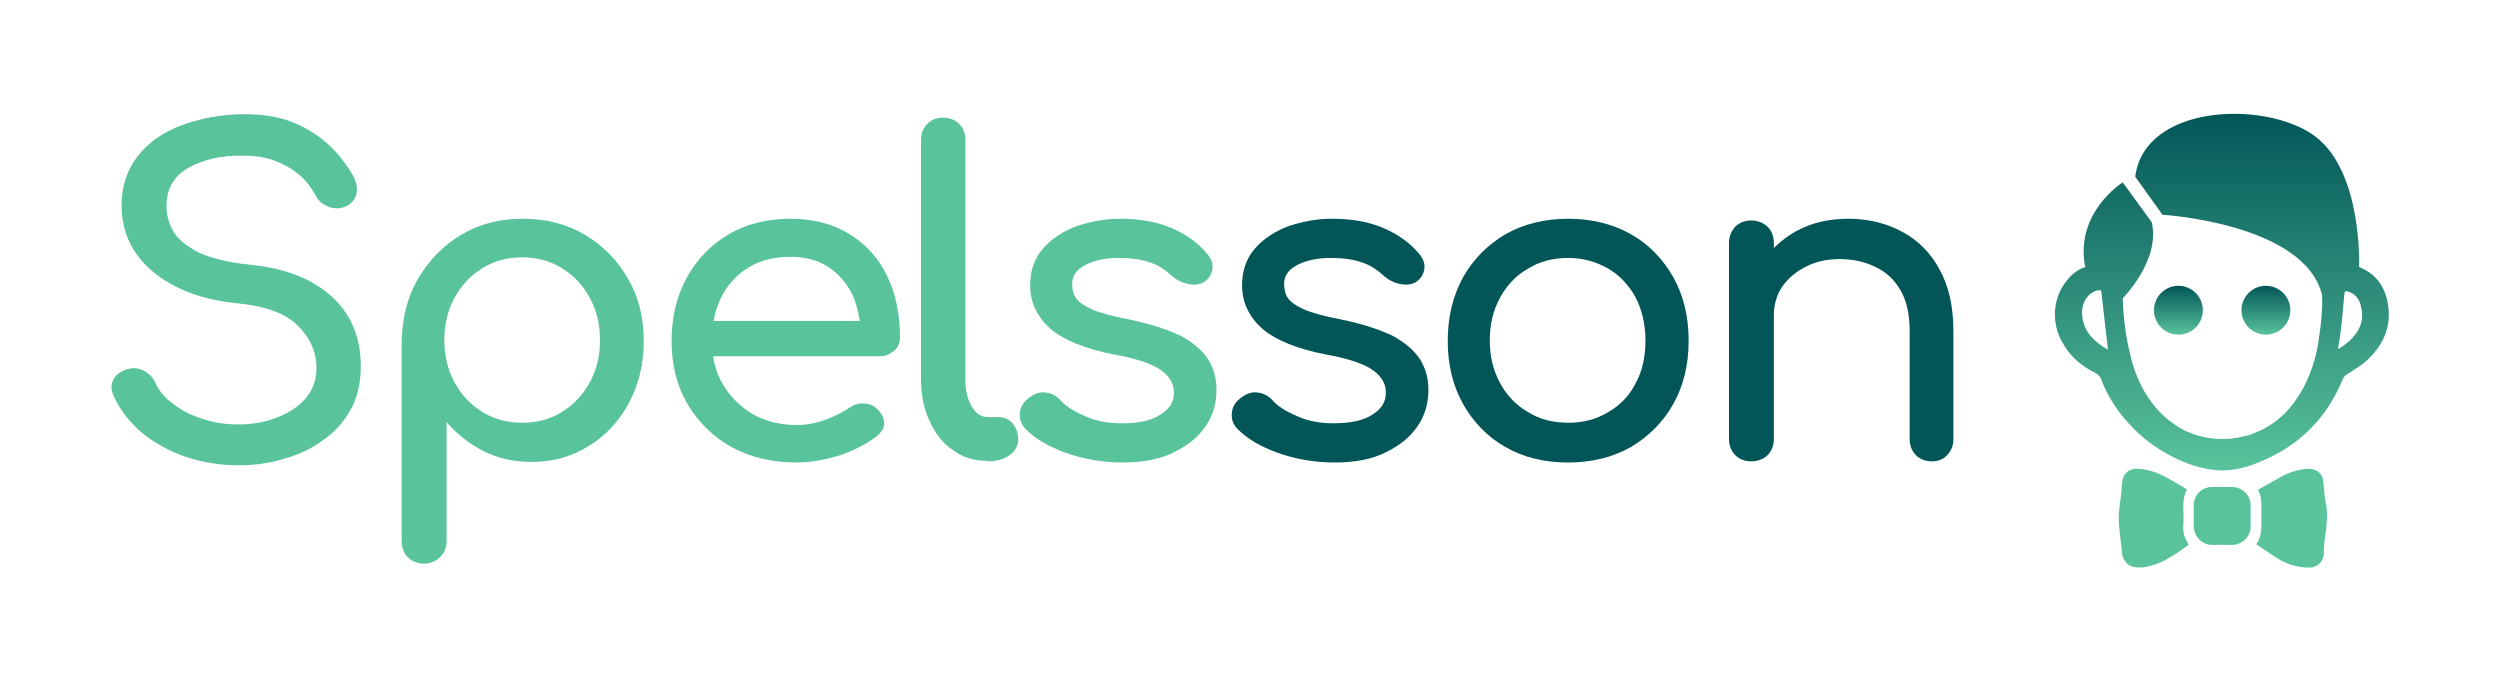
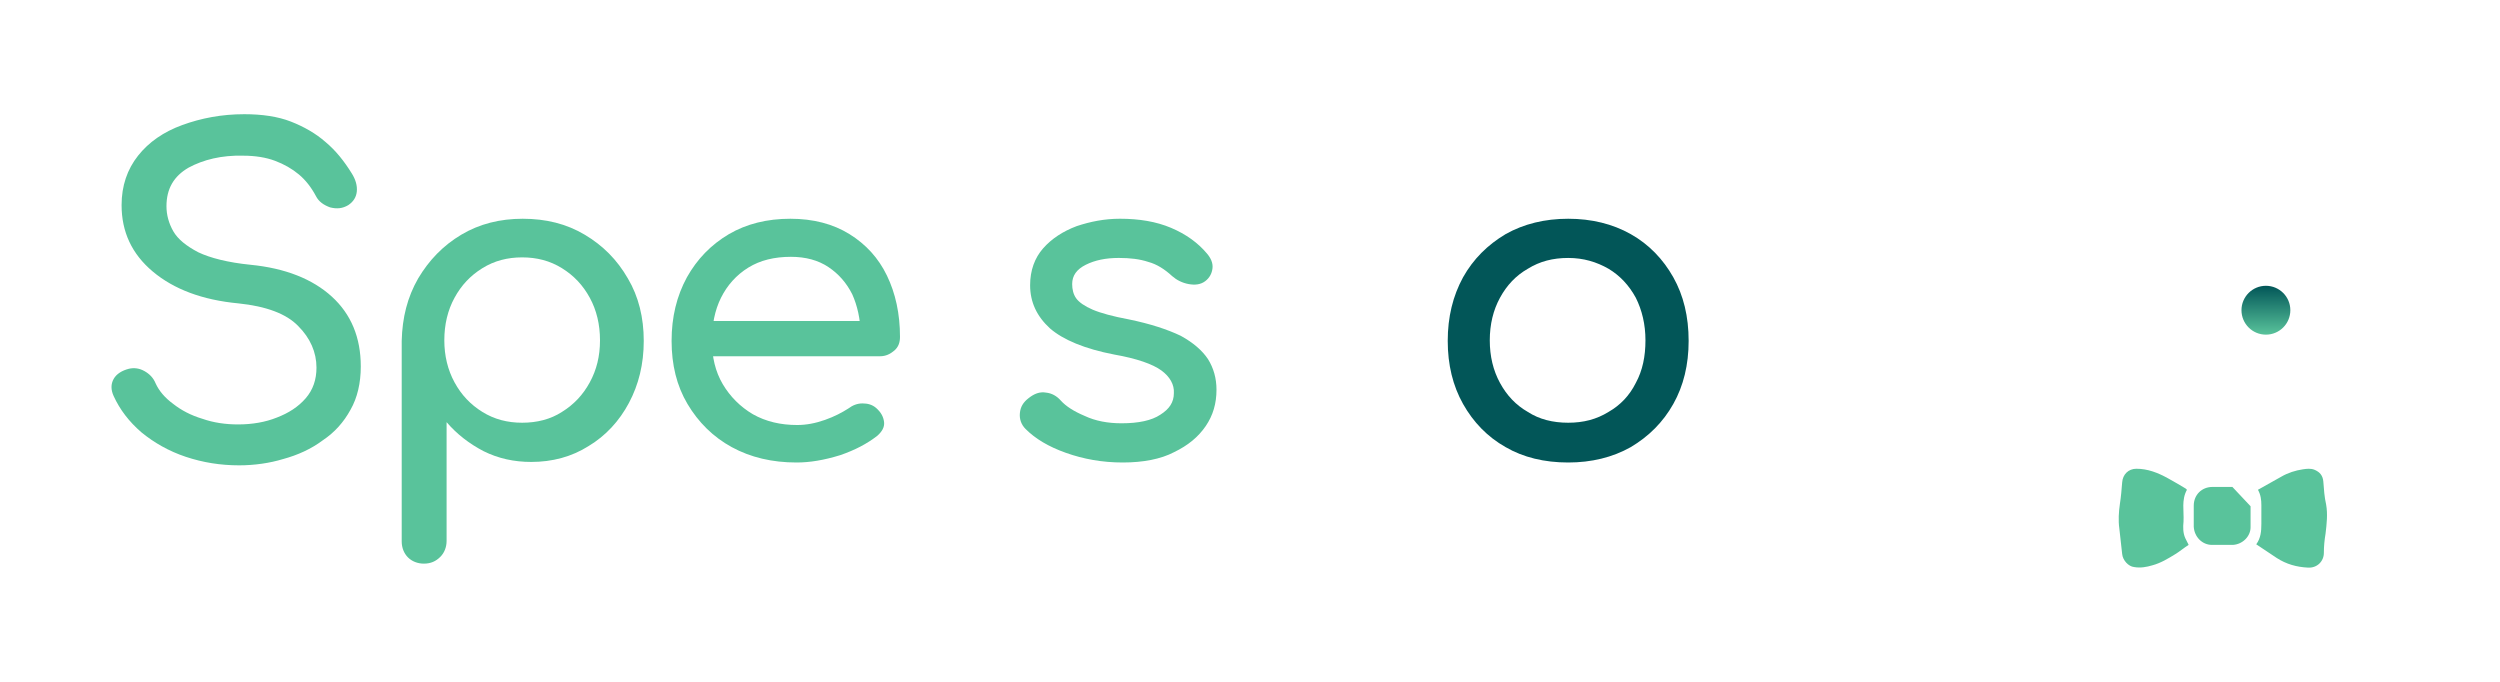
<svg xmlns="http://www.w3.org/2000/svg" id="Lager_1" x="0px" y="0px" viewBox="0 0 440 120" style="enable-background:new 0 0 440 120;" xml:space="preserve">
  <style type="text/css">	.st0{fill-rule:evenodd;clip-rule:evenodd;fill:url(#XMLID_2_);}	.st1{fill-rule:evenodd;clip-rule:evenodd;fill:url(#XMLID_3_);}	.st2{fill-rule:evenodd;clip-rule:evenodd;fill:url(#XMLID_4_);}	.st3{fill-rule:evenodd;clip-rule:evenodd;fill:#59C39B;}	.st4{fill:#59C39B;}	.st5{fill:#025658;}</style>
  <g id="Spelsson_4_">
    <g id="XMLID_656_">
      <g id="XMLID_687_">
        <linearGradient id="XMLID_2_" gradientUnits="userSpaceOnUse" x1="383.439" y1="50.339" x2="383.439" y2="58.9">
          <stop offset="0" style="stop-color:#025658" />
          <stop offset="1" style="stop-color:#59C39B" />
        </linearGradient>
-         <circle id="XMLID_709_" class="st0" cx="383.4" cy="54.6" r="4.3" />
        <linearGradient id="XMLID_3_" gradientUnits="userSpaceOnUse" x1="398.805" y1="50.339" x2="398.805" y2="58.9">
          <stop offset="0" style="stop-color:#025658" />
          <stop offset="1" style="stop-color:#59C39B" />
        </linearGradient>
        <circle id="XMLID_707_" class="st1" cx="398.8" cy="54.6" r="4.3" />
        <linearGradient id="XMLID_4_" gradientUnits="userSpaceOnUse" x1="391.1" y1="20.055" x2="391.1" y2="82.737">
          <stop offset="0" style="stop-color:#025658" />
          <stop offset="1" style="stop-color:#59C39B" />
        </linearGradient>
-         <path id="XMLID_690_" class="st2" d="M420.2,53.1c-0.6-2.9-2.2-5-5-6.1c0,0,0.7-17-8-23.2c-8.8-6.2-29.8-5.4-31.4,7.3l4.8,6.7    c0,0,25.1,1.5,28.1,14.2c-0.1,0.1-0.1,0.2-0.2,0.3c0.1-0.1,0.1-0.1,0.2-0.2c0,0.7,0,1.4,0,2c-0.1,1.9-0.3,3.8-0.6,5.6    c-0.5,4.2-3.1,13.4-11.3,16.5c-0.4,0.2-0.7,0.3-1.1,0.4c-0.1,0-0.2,0.1-0.4,0.1c-3.3,0.9-6.1,0.6-8.3,0c-0.5-0.1-1-0.3-1.5-0.5    c-1.8-0.7-2.9-1.6-2.9-1.6c-6.3-4.2-7.7-12.3-7.7-12.3c-0.8-3.2-1.2-6.5-1.3-9.8c0,0,6.7-6.7,5.1-13.4l-5.1-7    c0,0-8.5,5.3-6.6,14.9c-1.2,0.4-2.2,1.1-3,2.1c-2.7,3-3.1,7.6-1,11.2c1.3,2.4,3.3,4.1,5.7,5.3c0.6,0.3,1,0.7,1.2,1.4    c1.2,3.1,3.1,5.9,5.5,8.3c2.3,2.4,5,4.2,8,5.6c2.4,1.1,4.9,1.8,7.5,1.9c2.1,0,3.9-0.4,5.8-1.1c7.3-2.7,12.6-7.6,15.6-14.9    c0.2-0.5,0.5-0.8,0.9-1c1.2-0.8,2.5-1.5,3.5-2.5C419.7,60.5,421,57.1,420.2,53.1z M370.9,61.5c-2.2-1.3-4-2.9-4.4-5.6    c-0.2-1.5,0.1-3,1.3-4.1c0.6-0.5,1.3-0.8,2-0.7c0.4,3.5,0.8,6.9,1.2,10.4C371,61.5,371,61.6,370.9,61.5z M413.5,60    c-0.6,0.5-1.2,1-1.9,1.4c0,0-0.1-0.1-0.1-0.1c0.1-0.8,0.3-1.7,0.4-2.5c0.3-2.3,0.5-4.7,0.7-7c0.1-0.6,0.1-0.6,0.6-0.5    c1.5,0.4,2.2,1.6,2.4,3C416.1,56.6,415.2,58.4,413.5,60z" />
      </g>
      <g id="XMLID_657_">
        <path id="XMLID_684_" class="st3" d="M384.3,91.8c0.1-1.9-0.4-3.8,0.6-5.6c-0.1-0.1-0.1-0.1-0.2-0.2c-1-0.6-2-1.2-3.1-1.8    c-1.8-1-3.6-1.7-5.6-1.7c-1.4,0-2.4,1-2.5,2.4c-0.1,1.3-0.2,2.5-0.4,3.8c-0.2,1.4-0.3,2.9-0.1,4.3c0.2,1.5,0.3,3,0.5,4.5    c0.1,1.1,1.1,2.2,2.1,2.3c1.1,0.2,2.2,0,3.2-0.3c1.5-0.4,2.8-1.2,4.1-2c0.8-0.5,1.5-1.1,2.3-1.6c-0.2-0.4-0.4-0.8-0.6-1.2    C384.2,93.8,384.2,92.8,384.3,91.8z" />
        <path id="XMLID_683_" class="st3" d="M408.9,84.7c-0.1-1-0.6-1.6-1.5-2c-0.7-0.3-1.4-0.2-2.1-0.1c-1.3,0.2-2.6,0.6-3.8,1.3    c-1.4,0.8-2.7,1.5-4.1,2.3c0.5,0.9,0.6,1.8,0.6,2.7c0,1.1,0,2.2,0,3.3c0,1.3-0.1,2.5-0.9,3.6c1.2,0.8,2.4,1.6,3.6,2.4    c1.7,1.1,3.5,1.6,5.5,1.7c1.6,0.1,2.8-1.1,2.8-2.6c0-1.1,0.1-2.2,0.3-3.4c0.2-1.7,0.4-3.4,0.1-5.1    C409.1,87.5,409,86.1,408.9,84.7z" />
-         <path id="XMLID_658_" class="st3" d="M392.9,85.7c-1.2,0-2.3,0-3.5,0c-1.9,0-3.3,1.4-3.3,3.3c0,1.2,0,2.4,0,3.7    c0.1,1.8,1.5,3.2,3.2,3.2c0.6,0,1.2,0,1.8,0c0,0,0,0,0,0c0.6,0,1.3,0,1.9,0c1.7-0.1,3.1-1.5,3.1-3.1c0-1.2,0-2.5,0-3.7    C396.2,87.2,394.7,85.8,392.9,85.7z" />
+         <path id="XMLID_658_" class="st3" d="M392.9,85.7c-1.2,0-2.3,0-3.5,0c-1.9,0-3.3,1.4-3.3,3.3c0,1.2,0,2.4,0,3.7    c0.1,1.8,1.5,3.2,3.2,3.2c0.6,0,1.2,0,1.8,0c0,0,0,0,0,0c0.6,0,1.3,0,1.9,0c1.7-0.1,3.1-1.5,3.1-3.1c0-1.2,0-2.5,0-3.7    z" />
      </g>
    </g>
    <g id="XMLID_5_">
      <path id="XMLID_626_" class="st4" d="M42.1,81.9c-3.3,0-6.4-0.5-9.4-1.5c-3-1-5.6-2.5-7.8-4.3c-2.2-1.9-3.8-4-4.9-6.4   c-0.5-1.1-0.5-2.1,0-3c0.5-0.9,1.5-1.5,2.7-1.8c0.9-0.2,1.8-0.1,2.7,0.4c0.9,0.5,1.6,1.2,2,2.2c0.6,1.3,1.6,2.5,3.1,3.6   c1.4,1.1,3.1,2,5.1,2.6c2,0.7,4.1,1,6.3,1c2.5,0,4.8-0.4,6.8-1.2c2.1-0.8,3.8-1.9,5.1-3.4c1.3-1.5,1.9-3.3,1.9-5.4   c0-2.7-1.1-5.2-3.2-7.3c-2.1-2.2-5.7-3.5-10.5-4c-6.4-0.6-11.4-2.5-15.1-5.6c-3.7-3.1-5.5-7-5.5-11.7c0-3.4,1-6.3,2.9-8.7   c1.9-2.4,4.5-4.2,7.8-5.4c3.3-1.2,6.9-1.9,10.9-1.9c3.1,0,5.9,0.4,8.2,1.3c2.3,0.9,4.4,2.1,6.1,3.6c1.8,1.5,3.3,3.4,4.6,5.5   c0.7,1.1,1,2.2,0.9,3.2c-0.1,1-0.6,1.8-1.5,2.4c-1,0.6-2,0.7-3.2,0.4c-1.1-0.4-2-1-2.5-2c-0.8-1.5-1.8-2.8-3-3.8   c-1.2-1-2.6-1.8-4.2-2.4c-1.6-0.6-3.5-0.9-5.6-0.9c-3.8-0.1-7,0.7-9.6,2.1c-2.6,1.5-3.9,3.7-3.9,6.8c0,1.5,0.4,3,1.2,4.4   c0.8,1.4,2.3,2.6,4.4,3.7c2.1,1,5.2,1.8,9.2,2.2c6.1,0.6,10.9,2.5,14.3,5.6c3.4,3.1,5.1,7.2,5.1,12.3c0,2.9-0.6,5.5-1.8,7.6   c-1.2,2.2-2.8,4-4.9,5.4c-2,1.5-4.4,2.6-7,3.3C47.5,81.5,44.8,81.9,42.1,81.9z" />
      <path id="XMLID_441_" class="st4" d="M74.6,99.2c-1.1,0-2.1-0.4-2.8-1.1c-0.7-0.7-1.1-1.7-1.1-2.8V60c0.1-4.1,1-7.7,2.9-11   c1.9-3.2,4.4-5.8,7.6-7.7c3.2-1.9,6.8-2.8,10.8-2.8c4.1,0,7.7,0.9,10.9,2.8c3.2,1.9,5.7,4.4,7.6,7.7c1.9,3.2,2.8,6.9,2.8,11   c0,4.1-0.9,7.7-2.6,10.9c-1.7,3.2-4.1,5.8-7.1,7.6c-3,1.9-6.4,2.8-10.1,2.8c-3,0-5.8-0.6-8.4-1.9c-2.5-1.3-4.7-3-6.5-5.1v20.9   c0,1.1-0.4,2.1-1.1,2.8C76.7,98.8,75.8,99.2,74.6,99.2z M91.9,74.4c2.6,0,5-0.6,7-1.9c2.1-1.3,3.7-3,4.9-5.2   c1.2-2.2,1.8-4.6,1.8-7.4c0-2.8-0.6-5.3-1.8-7.5c-1.2-2.2-2.8-3.9-4.9-5.2c-2.1-1.3-4.4-1.9-7-1.9c-2.6,0-4.9,0.6-7,1.9   c-2.1,1.3-3.7,3-4.9,5.2c-1.2,2.2-1.8,4.7-1.8,7.5c0,2.7,0.6,5.2,1.8,7.4c1.2,2.2,2.8,3.9,4.9,5.2C87,73.8,89.3,74.4,91.9,74.4z" />
      <path id="XMLID_168_" class="st4" d="M140.2,81.4c-4.3,0-8.1-0.9-11.4-2.7c-3.3-1.8-5.9-4.4-7.8-7.6c-1.9-3.2-2.8-6.9-2.8-11.1   c0-4.2,0.9-7.9,2.7-11.2c1.8-3.2,4.2-5.7,7.4-7.6c3.1-1.8,6.7-2.7,10.8-2.7c4,0,7.5,0.9,10.4,2.7c2.9,1.8,5.1,4.2,6.6,7.3   c1.5,3.1,2.3,6.7,2.3,10.8c0,1-0.3,1.8-1,2.4c-0.7,0.6-1.5,1-2.5,1h-31.1v-6.2h30.9l-3.2,2.2c-0.1-2.6-0.6-4.9-1.5-6.9   c-1-2-2.4-3.6-4.2-4.8c-1.8-1.2-4-1.8-6.6-1.8c-2.9,0-5.4,0.6-7.5,1.9c-2.1,1.3-3.7,3.1-4.8,5.3c-1.1,2.2-1.6,4.8-1.6,7.6   c0,2.8,0.6,5.4,1.9,7.6c1.3,2.2,3.1,4,5.3,5.3c2.3,1.3,4.9,1.9,7.8,1.9c1.6,0,3.2-0.3,4.9-0.9c1.7-0.6,3-1.3,4.1-2   c0.8-0.6,1.6-0.9,2.5-0.9c0.9,0,1.7,0.2,2.4,0.8c0.9,0.8,1.3,1.6,1.4,2.5c0.1,0.9-0.4,1.7-1.2,2.4c-1.8,1.4-3.9,2.5-6.5,3.4   C145,81,142.5,81.4,140.2,81.4z" />
-       <path id="XMLID_27_" class="st4" d="M173.7,81.1c-2.3,0-4.3-0.6-6-1.9c-1.8-1.2-3.1-2.9-4.1-5.1c-1-2.1-1.5-4.6-1.5-7.4V24.6   c0-1.1,0.4-2.1,1.1-2.8c0.7-0.7,1.6-1.1,2.8-1.1c1.1,0,2.1,0.4,2.8,1.1c0.7,0.7,1.1,1.6,1.1,2.8v42.2c0,1.9,0.4,3.5,1.1,4.7   c0.7,1.2,1.6,1.9,2.8,1.9h1.9c1,0,1.9,0.4,2.5,1.1c0.6,0.7,1,1.6,1,2.8c0,1.1-0.5,2.1-1.5,2.8c-1,0.7-2.2,1.1-3.8,1.1H173.7z" />
      <path id="XMLID_25_" class="st4" d="M197.6,81.4c-3.6,0-6.9-0.6-10-1.7c-3.1-1.1-5.4-2.5-7.1-4.2c-0.8-0.8-1.1-1.8-1-2.8   c0.1-1.1,0.6-1.9,1.5-2.6c1-0.8,2-1.2,3.1-1c1,0.1,1.9,0.6,2.6,1.4c0.9,1,2.3,1.9,4.2,2.7c1.9,0.9,4.1,1.3,6.5,1.3   c3,0,5.3-0.5,6.8-1.5c1.6-1,2.4-2.2,2.4-3.8c0.1-1.5-0.7-2.9-2.2-4c-1.5-1.1-4.3-2.1-8.3-2.8c-5.2-1-9-2.6-11.3-4.6   c-2.3-2.1-3.5-4.6-3.5-7.6c0-2.6,0.8-4.8,2.3-6.5c1.5-1.7,3.5-3,5.9-3.9c2.4-0.8,4.9-1.3,7.6-1.3c3.4,0,6.4,0.5,9,1.6   c2.6,1.1,4.7,2.6,6.3,4.5c0.7,0.8,1.1,1.7,1,2.6c-0.1,0.9-0.5,1.7-1.3,2.3c-0.8,0.6-1.8,0.7-2.9,0.5c-1.1-0.2-2.1-0.7-2.9-1.4   c-1.3-1.2-2.7-2.1-4.2-2.5c-1.5-0.5-3.2-0.7-5.2-0.7c-2.3,0-4.2,0.4-5.8,1.2c-1.6,0.8-2.4,1.9-2.4,3.4c0,0.9,0.2,1.8,0.7,2.5   c0.5,0.7,1.5,1.4,2.9,2c1.4,0.6,3.6,1.2,6.3,1.7c3.9,0.8,6.9,1.8,9.2,2.9c2.2,1.2,3.8,2.6,4.8,4.1c1,1.6,1.5,3.4,1.5,5.4   c0,2.4-0.6,4.5-1.9,6.4c-1.3,1.9-3.1,3.4-5.6,4.6C204.3,80.8,201.2,81.4,197.6,81.4z" />
-       <path id="XMLID_23_" class="st5" d="M234.9,81.4c-3.6,0-6.9-0.6-10-1.7c-3.1-1.1-5.4-2.5-7.1-4.2c-0.8-0.8-1.1-1.8-1-2.8   c0.1-1.1,0.6-1.9,1.5-2.6c1-0.8,2-1.2,3.1-1c1,0.1,1.9,0.6,2.6,1.4c0.9,1,2.3,1.9,4.2,2.7c1.9,0.9,4.1,1.3,6.5,1.3   c3,0,5.3-0.5,6.8-1.5c1.6-1,2.4-2.2,2.4-3.8c0.1-1.5-0.7-2.9-2.2-4c-1.5-1.1-4.3-2.1-8.3-2.8c-5.2-1-9-2.6-11.3-4.6   c-2.3-2.1-3.5-4.6-3.5-7.6c0-2.6,0.8-4.8,2.3-6.5c1.5-1.7,3.5-3,5.9-3.9c2.4-0.8,4.9-1.3,7.6-1.3c3.4,0,6.4,0.5,9,1.6   c2.6,1.1,4.7,2.6,6.3,4.5c0.7,0.8,1.1,1.7,1,2.6c-0.1,0.9-0.5,1.7-1.3,2.3c-0.8,0.6-1.8,0.7-2.9,0.5c-1.1-0.2-2.1-0.7-2.9-1.4   c-1.3-1.2-2.7-2.1-4.2-2.5c-1.5-0.5-3.2-0.7-5.2-0.7c-2.3,0-4.2,0.4-5.8,1.2c-1.6,0.8-2.4,1.9-2.4,3.4c0,0.9,0.2,1.8,0.7,2.5   c0.5,0.7,1.5,1.4,2.9,2c1.4,0.6,3.6,1.2,6.3,1.7c3.9,0.8,6.9,1.8,9.2,2.9c2.2,1.2,3.8,2.6,4.8,4.1c1,1.6,1.5,3.4,1.5,5.4   c0,2.4-0.6,4.5-1.9,6.4c-1.3,1.9-3.1,3.4-5.6,4.6C241.6,80.8,238.5,81.4,234.9,81.4z" />
      <path id="XMLID_14_" class="st5" d="M276,81.4c-4.2,0-7.9-0.9-11-2.7c-3.2-1.8-5.7-4.4-7.5-7.6c-1.8-3.2-2.7-6.9-2.7-11.1   c0-4.2,0.9-7.9,2.7-11.2c1.8-3.2,4.3-5.7,7.5-7.6c3.2-1.8,6.9-2.7,11-2.7c4.1,0,7.8,0.9,11,2.7c3.2,1.8,5.7,4.4,7.5,7.6   c1.8,3.2,2.7,6.9,2.7,11.2c0,4.2-0.9,7.9-2.7,11.1c-1.8,3.2-4.3,5.7-7.5,7.6C283.8,80.5,280.1,81.4,276,81.4z M276,74.4   c2.7,0,5-0.6,7.1-1.9c2.1-1.2,3.7-2.9,4.8-5.1c1.2-2.2,1.7-4.7,1.7-7.5c0-2.8-0.6-5.3-1.7-7.5c-1.2-2.2-2.8-3.9-4.8-5.1   c-2.1-1.2-4.4-1.9-7.1-1.9c-2.7,0-5,0.6-7.1,1.9c-2.1,1.2-3.7,2.9-4.9,5.1c-1.2,2.2-1.8,4.7-1.8,7.5c0,2.8,0.6,5.3,1.8,7.5   c1.2,2.2,2.8,3.9,4.9,5.1C270.9,73.8,273.3,74.4,276,74.4z" />
-       <path id="XMLID_6_" class="st5" d="M308.2,81.2c-1.1,0-2.1-0.4-2.8-1.1c-0.7-0.7-1.1-1.7-1.1-2.8V42.8c0-1.2,0.4-2.1,1.1-2.9   c0.7-0.7,1.7-1.1,2.8-1.1c1.2,0,2.1,0.4,2.9,1.1c0.7,0.7,1.1,1.7,1.1,2.9v34.5c0,1.1-0.4,2.1-1.1,2.8   C310.4,80.8,309.4,81.2,308.2,81.2z M340,81.2c-1.1,0-2.1-0.4-2.8-1.1c-0.7-0.7-1.1-1.7-1.1-2.8v-19c0-2.9-0.5-5.3-1.6-7.2   c-1.1-1.9-2.5-3.2-4.4-4.1c-1.8-0.9-3.9-1.4-6.3-1.4c-2.2,0-4.1,0.4-5.9,1.3c-1.8,0.9-3.1,2-4.2,3.5c-1,1.5-1.5,3.2-1.5,5.1h-4.9   c0-3.2,0.8-6.1,2.4-8.7c1.6-2.5,3.7-4.6,6.4-6.1c2.7-1.5,5.8-2.2,9.2-2.2c3.6,0,6.7,0.8,9.5,2.3c2.8,1.5,5,3.7,6.6,6.7   c1.6,2.9,2.4,6.5,2.4,10.8v19c0,1.1-0.4,2.1-1.1,2.8C342.1,80.8,341.1,81.2,340,81.2z" />
    </g>
  </g>
</svg>